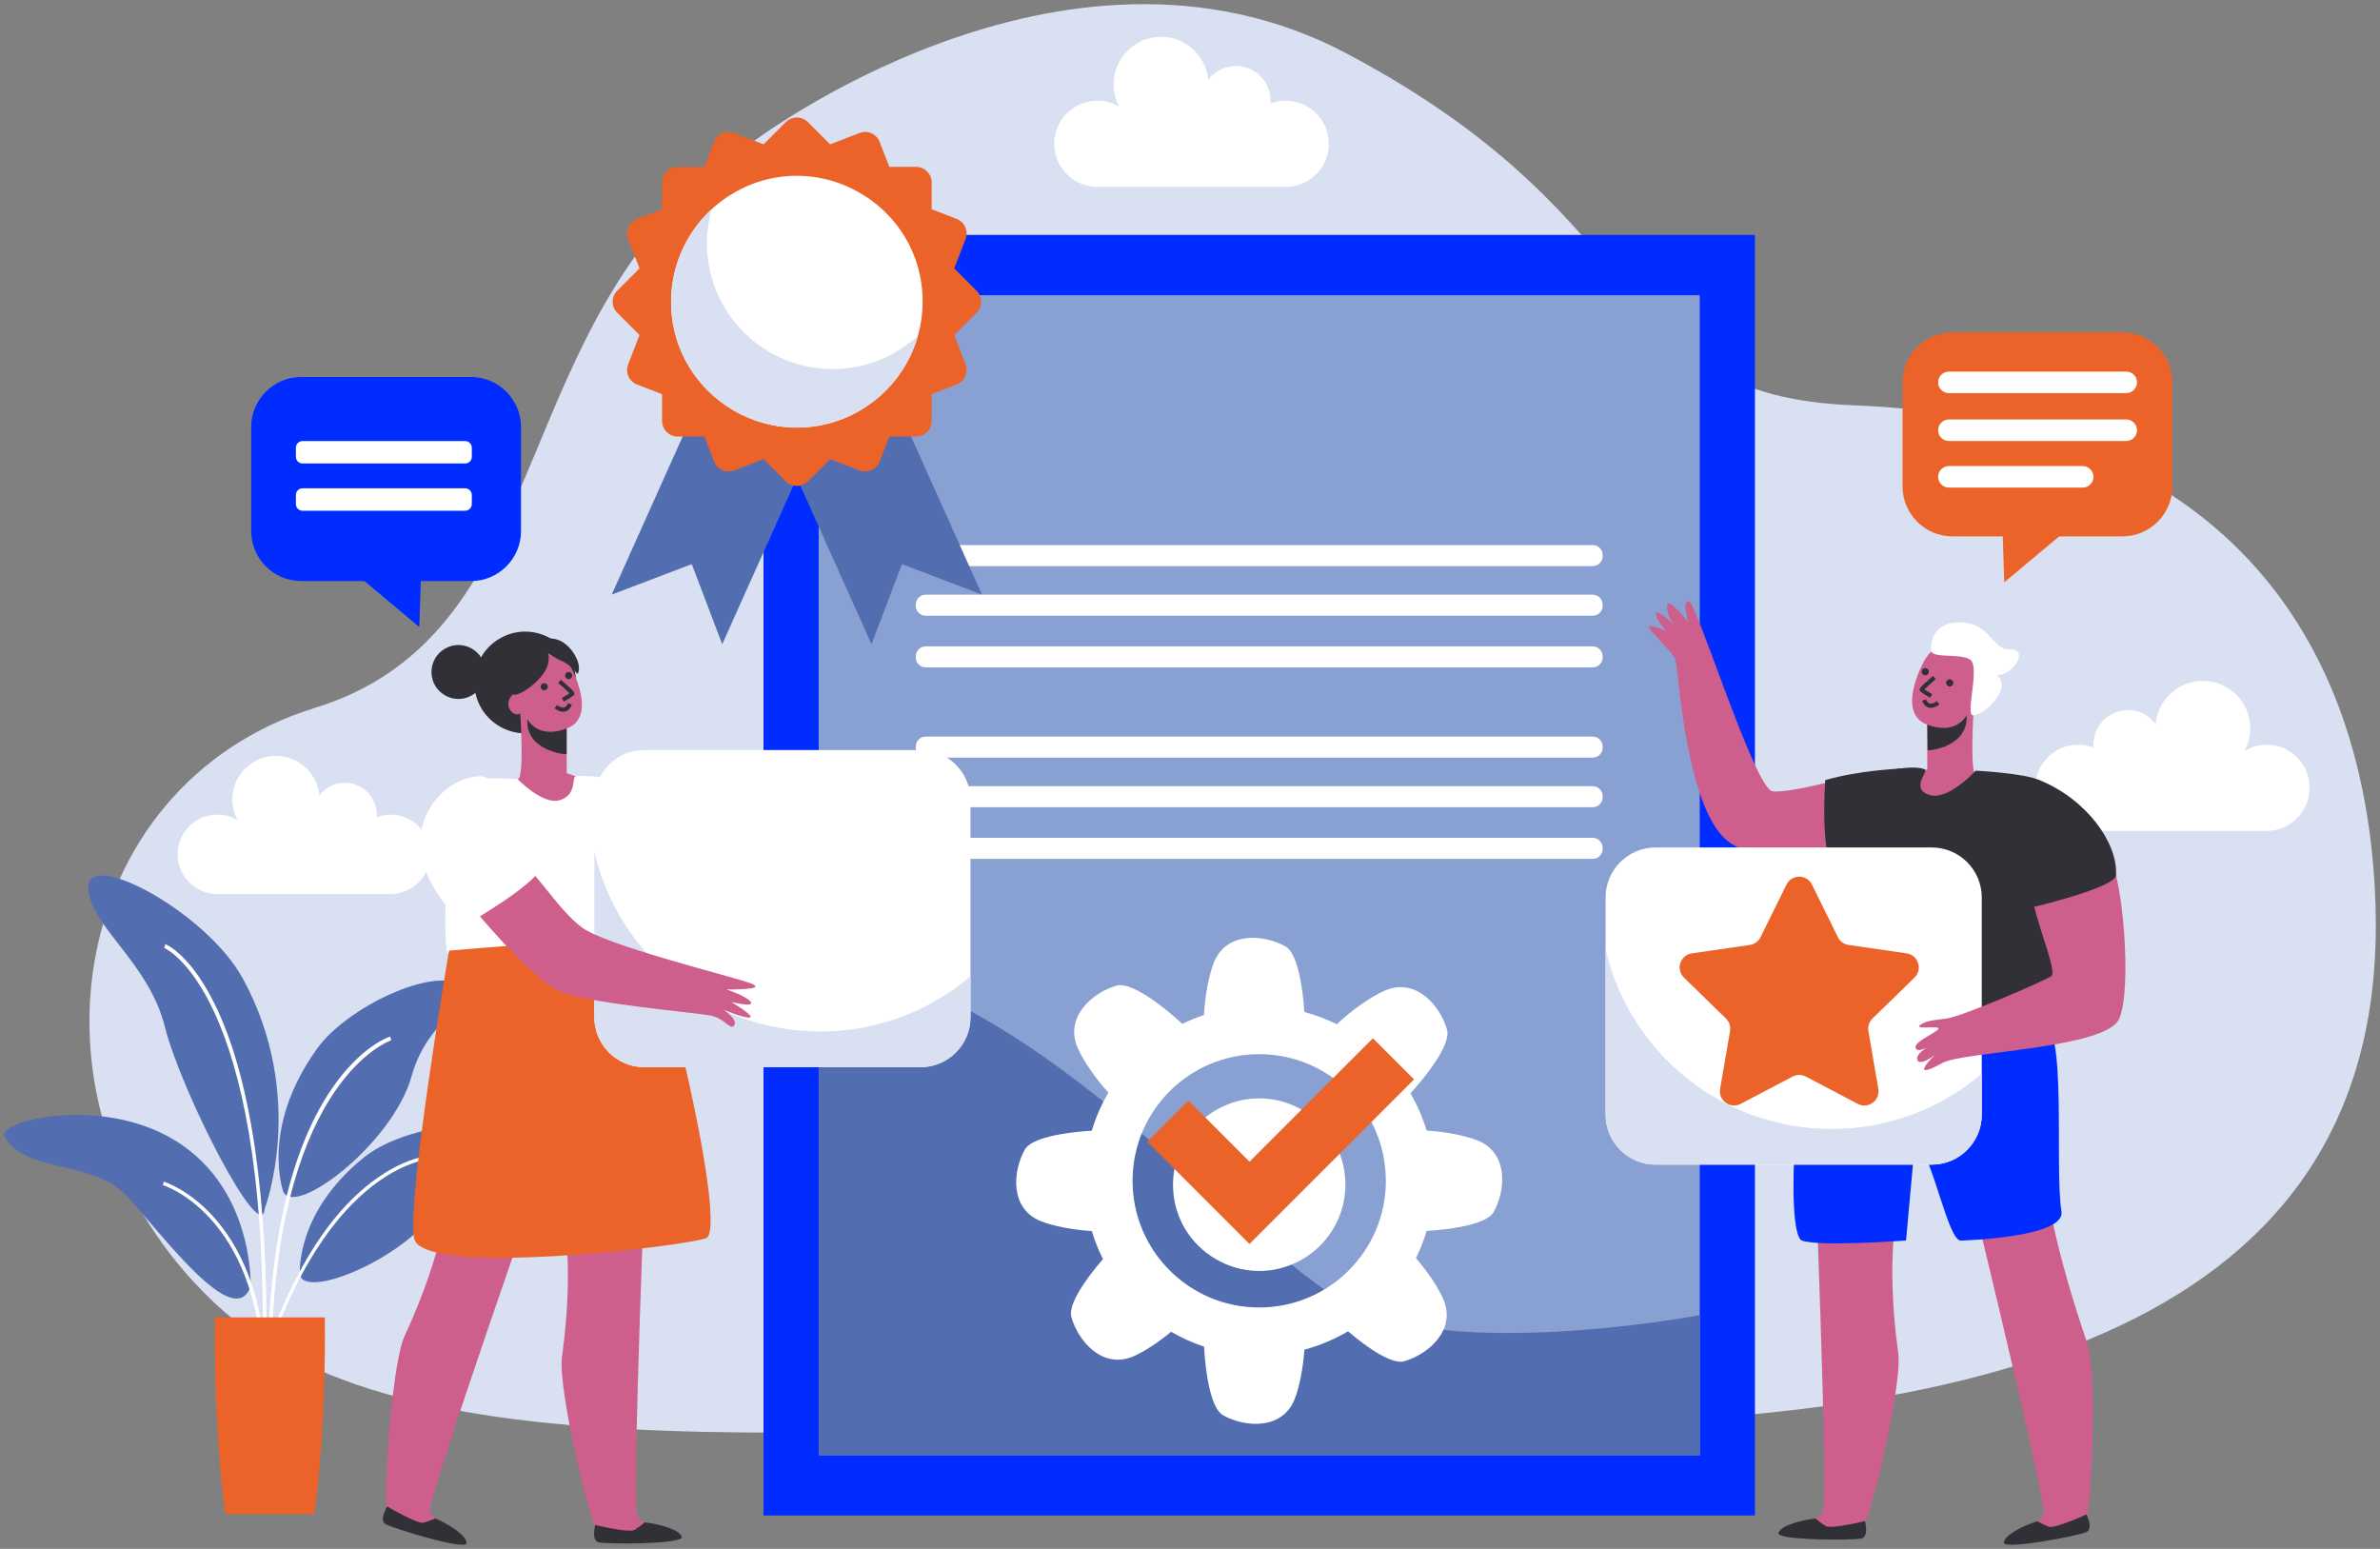
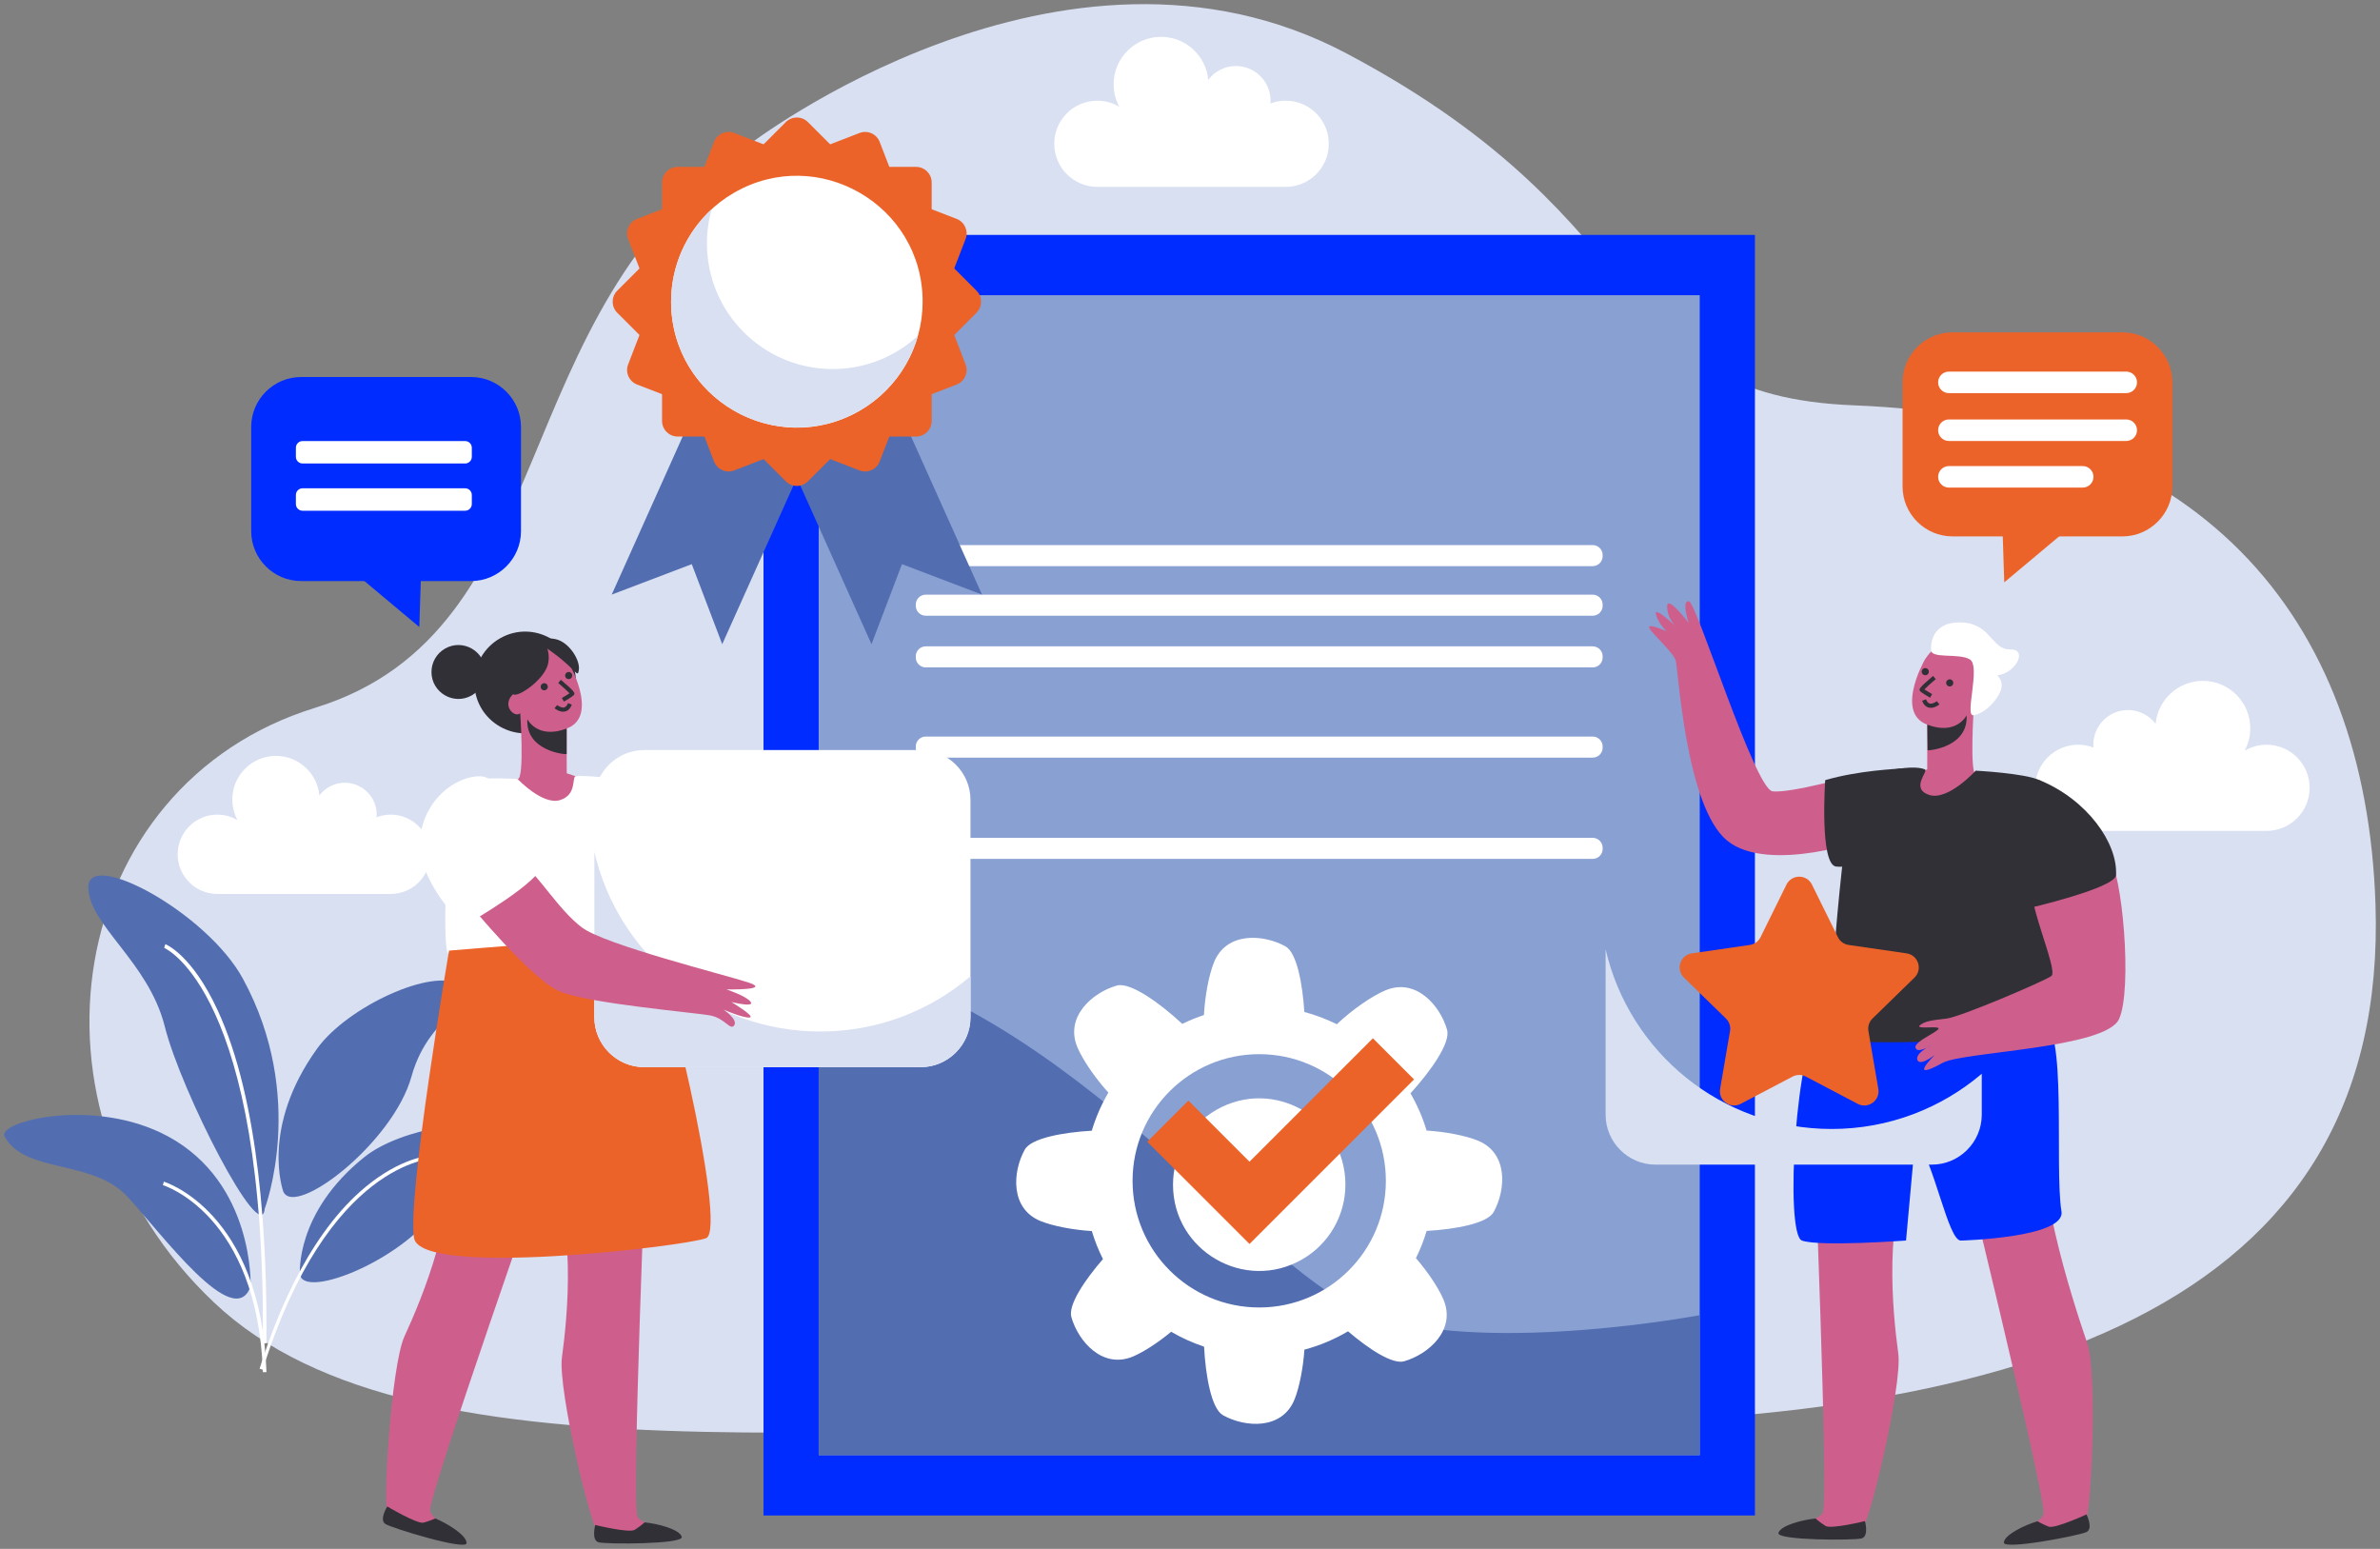
<svg xmlns="http://www.w3.org/2000/svg" viewBox="6457.404 5054.866 572.723 372.701">
  <rect x="6457.404" y="5054.866" width="572.723" height="372.701" fill="#808080" stroke="none" />
  <path fill="#CE5F8C" fill-opacity="1" stroke="" stroke-opacity="1" stroke-width="1" fill-rule="evenodd" id="tSvg11b8b3c7025" d="M 6931.737 5220.547 C 6931.737 5220.547 6933.794 5217.073 6934.949 5219.796 C 6936.104 5222.519 6933.469 5224.221 6932.236 5223.596 C 6931.002 5222.97 6931.047 5221.486 6931.737 5220.547Z" />
  <path fill="#CE5F8C" fill-opacity="1" stroke="" stroke-opacity="1" stroke-width="1" fill-rule="evenodd" id="tSvg14f89d1cfe2" d="M 6673.179 5263.496 C 6673.179 5256.495 6667.503 5250.819 6660.502 5250.819 C 6653.501 5250.819 6647.825 5256.495 6647.825 5263.496 C 6647.825 5256.495 6642.149 5250.819 6635.148 5250.819 C 6628.147 5250.819 6622.471 5256.495 6622.471 5263.496 C 6622.471 5263.987 6622.506 5264.47 6622.56 5264.947 C 6624.152 5284.133 6647.825 5296.167 6647.825 5296.167 C 6674.333 5279.307 6673.179 5263.496 6673.179 5263.496Z" />
  <path fill="#D9E0F2" fill-opacity="1" stroke="" stroke-opacity="1" stroke-width="1" fill-rule="evenodd" id="tSvgd70b781827" d="M 6637.479 5089.797 C 6637.479 5089.797 6713.018 5031.496 6781.456 5067.737 C 6859.76 5109.202 6843.265 5150.036 6903.586 5152.401 C 6986.759 5155.663 7026.742 5202.987 7029.042 5272.451 C 7032.236 5368.911 6945.067 5399.905 6809.217 5397.434 C 6673.367 5394.963 6558.253 5414.847 6509.005 5368.367 C 6459.757 5321.887 6473.191 5243.714 6533.227 5225.182 C 6593.263 5206.65 6577.7 5130.341 6637.479 5089.797Z" />
  <path fill="#002cff" fill-opacity="1" stroke="" stroke-opacity="1" stroke-width="1" fill-rule="evenodd" id="tSvg15557541b1d" d="M 6641.133 5111.388 C 6879.709 5111.388 6879.709 5111.388 6879.709 5111.388 C 6879.709 5111.388 6879.709 5419.526 6879.709 5419.526 C 6879.709 5419.526 6641.133 5419.526 6641.133 5419.526C 6641.133 5419.526 6641.133 5111.388 6641.133 5111.388 Z" />
  <path fill="#88A0D2" fill-opacity="1" stroke="" stroke-opacity="1" stroke-width="1" fill-rule="evenodd" id="tSvg7e8f05b1af" d="M 6654.411 5125.893 C 6866.43 5125.893 6866.43 5125.893 6866.43 5125.893 C 6866.43 5125.893 6866.43 5405.021 6866.43 5405.021 C 6866.43 5405.021 6654.411 5405.021 6654.411 5405.021C 6654.411 5405.021 6654.411 5125.893 6654.411 5125.893 Z" />
  <path fill="#FFFFFF" fill-opacity="1" stroke="" stroke-opacity="1" stroke-width="1" fill-rule="evenodd" id="tSvg5d9c265fc" d="M 6840.669 5191.093 C 6680.173 5191.093 6680.173 5191.093 6680.173 5191.093 C 6678.853 5191.093 6677.774 5190.013 6677.774 5188.694 C 6677.774 5188.421 6677.774 5188.421 6677.774 5188.421 C 6677.774 5187.101 6678.854 5186.022 6680.173 5186.022 C 6840.669 5186.022 6840.669 5186.022 6840.669 5186.022 C 6841.989 5186.022 6843.068 5187.102 6843.068 5188.421 C 6843.068 5188.694 6843.068 5188.694 6843.068 5188.694 C 6843.069 5190.013 6841.989 5191.093 6840.669 5191.093Z" />
  <path fill="#FFFFFF" fill-opacity="1" stroke="" stroke-opacity="1" stroke-width="1" fill-rule="evenodd" id="tSvg30a724ea35" d="M 6840.669 5215.464 C 6680.173 5215.464 6680.173 5215.464 6680.173 5215.464 C 6678.853 5215.464 6677.774 5214.384 6677.774 5213.065 C 6677.774 5212.792 6677.774 5212.792 6677.774 5212.792 C 6677.774 5211.472 6678.854 5210.393 6680.173 5210.393 C 6840.669 5210.393 6840.669 5210.393 6840.669 5210.393 C 6841.989 5210.393 6843.068 5211.473 6843.068 5212.792 C 6843.068 5213.065 6843.068 5213.065 6843.068 5213.065 C 6843.069 5214.384 6841.989 5215.464 6840.669 5215.464Z" />
  <path fill="#FFFFFF" fill-opacity="1" stroke="" stroke-opacity="1" stroke-width="1" fill-rule="evenodd" id="tSvg148ac299763" d="M 6840.669 5203.025 C 6680.173 5203.025 6680.173 5203.025 6680.173 5203.025 C 6678.853 5203.025 6677.774 5201.945 6677.774 5200.626 C 6677.774 5200.353 6677.774 5200.353 6677.774 5200.353 C 6677.774 5199.033 6678.854 5197.954 6680.173 5197.954 C 6840.669 5197.954 6840.669 5197.954 6840.669 5197.954 C 6841.989 5197.954 6843.068 5199.034 6843.068 5200.353 C 6843.068 5200.626 6843.068 5200.626 6843.068 5200.626 C 6843.069 5201.945 6841.989 5203.025 6840.669 5203.025Z" />
  <path fill="#FFFFFF" fill-opacity="1" stroke="" stroke-opacity="1" stroke-width="1" fill-rule="evenodd" id="tSvg12ce43059db" d="M 6840.669 5237.169 C 6680.173 5237.169 6680.173 5237.169 6680.173 5237.169 C 6678.853 5237.169 6677.774 5236.089 6677.774 5234.77 C 6677.774 5234.497 6677.774 5234.497 6677.774 5234.497 C 6677.774 5233.177 6678.854 5232.098 6680.173 5232.098 C 6840.669 5232.098 6840.669 5232.098 6840.669 5232.098 C 6841.989 5232.098 6843.068 5233.178 6843.068 5234.497 C 6843.068 5234.77 6843.068 5234.77 6843.068 5234.77 C 6843.069 5236.09 6841.989 5237.169 6840.669 5237.169Z" />
  <path fill="#FFFFFF" fill-opacity="1" stroke="" stroke-opacity="1" stroke-width="1" fill-rule="evenodd" id="tSvg7edd46ebdb" d="M 6840.669 5261.54 C 6680.173 5261.54 6680.173 5261.54 6680.173 5261.54 C 6678.853 5261.54 6677.774 5260.46 6677.774 5259.141 C 6677.774 5258.868 6677.774 5258.868 6677.774 5258.868 C 6677.774 5257.548 6678.854 5256.469 6680.173 5256.469 C 6840.669 5256.469 6840.669 5256.469 6840.669 5256.469 C 6841.989 5256.469 6843.068 5257.549 6843.068 5258.868 C 6843.068 5259.141 6843.068 5259.141 6843.068 5259.141 C 6843.069 5260.46 6841.989 5261.54 6840.669 5261.54Z" />
-   <path fill="#FFFFFF" fill-opacity="1" stroke="" stroke-opacity="1" stroke-width="1" fill-rule="evenodd" id="tSvga6eee96b27" d="M 6840.669 5249.101 C 6680.173 5249.101 6680.173 5249.101 6680.173 5249.101 C 6678.853 5249.101 6677.774 5248.021 6677.774 5246.702 C 6677.774 5246.429 6677.774 5246.429 6677.774 5246.429 C 6677.774 5245.109 6678.854 5244.03 6680.173 5244.03 C 6840.669 5244.03 6840.669 5244.03 6840.669 5244.03 C 6841.989 5244.03 6843.068 5245.11 6843.068 5246.429 C 6843.068 5246.702 6843.068 5246.702 6843.068 5246.702 C 6843.069 5248.022 6841.989 5249.101 6840.669 5249.101Z" />
  <path fill="#526DB0" fill-opacity="1" stroke="" stroke-opacity="1" stroke-width="1" fill-rule="evenodd" id="tSvg17e14434f53" d="M 6654.411 5405.021 C 6866.431 5405.021 6866.431 5405.021 6866.431 5405.021 C 6866.431 5405.021 6866.431 5371.33 6866.431 5371.33 C 6866.431 5371.33 6817.345 5380.626 6788.883 5371.863 C 6760.421 5363.1 6715.778 5295.803 6654.412 5284.806 C 6654.412 5405.021 6654.412 5405.021 6654.412 5405.021" />
  <path fill="#FFFFFF" fill-opacity="1" stroke="" stroke-opacity="1" stroke-width="1" fill-rule="evenodd" id="tSvg179efc4d8c9" d="M 6812.974 5329.296 C 6810.053 5328.128 6805.342 5327.196 6800.699 5326.904 C 6799.752 5323.746 6798.441 5320.747 6796.819 5317.949 C 6801.712 5312.586 6806.523 5305.789 6805.624 5302.644 C 6803.944 5296.766 6798.067 5290.049 6790.719 5293.198 C 6787.476 5294.588 6782.845 5297.779 6779.096 5301.324 C 6776.618 5300.093 6774.004 5299.099 6771.279 5298.373 C 6770.846 5291.461 6769.44 5284.087 6766.747 5282.59 C 6761.403 5279.621 6752.497 5279.027 6749.528 5286.449 C 6748.327 5289.451 6747.379 5294.344 6747.118 5299.11 C 6745.326 5299.707 6743.586 5300.416 6741.91 5301.239 C 6736.483 5296.207 6729.375 5291.094 6726.141 5292.018 C 6720.263 5293.698 6713.546 5299.575 6716.694 5306.923 C 6717.991 5309.951 6720.864 5314.175 6724.124 5317.774 C 6722.449 5320.632 6721.1 5323.704 6720.132 5326.942 C 6713.122 5327.346 6705.53 5328.749 6704.008 5331.489 C 6701.039 5336.833 6700.445 5345.739 6707.867 5348.708 C 6710.788 5349.877 6715.497 5350.803 6720.14 5351.092 C 6720.842 5353.433 6721.743 5355.686 6722.822 5357.836 C 6718.378 5362.945 6714.392 5368.912 6715.217 5371.798 C 6716.897 5377.676 6722.774 5384.393 6730.122 5381.244 C 6732.672 5380.151 6736.073 5377.94 6739.236 5375.324 C 6741.723 5376.778 6744.372 5377.982 6747.15 5378.905 C 6747.527 5386.02 6748.931 5393.865 6751.719 5395.414 C 6757.063 5398.383 6765.969 5398.977 6768.938 5391.554 C 6770.077 5388.706 6770.982 5384.155 6771.298 5379.625 C 6775.027 5378.629 6778.551 5377.133 6781.796 5375.213 C 6786.798 5379.492 6792.495 5383.222 6795.294 5382.422 C 6801.172 5380.742 6807.889 5374.865 6804.741 5367.517 C 6803.555 5364.749 6801.046 5360.983 6798.136 5357.604 C 6799.169 5355.515 6800.032 5353.328 6800.71 5351.059 C 6807.72 5350.653 6815.313 5349.251 6816.834 5346.513 C 6819.802 5341.171 6820.396 5332.265 6812.974 5329.296Z M 6760.421 5369.478 C 6743.589 5369.478 6729.944 5355.833 6729.944 5339.001 C 6729.944 5322.169 6743.589 5308.524 6760.421 5308.524 C 6777.253 5308.524 6790.898 5322.169 6790.898 5339.001 C 6790.898 5355.833 6777.253 5369.478 6760.421 5369.478Z" />
  <path fill="#FFFFFF" fill-opacity="1" stroke="" stroke-opacity="1" stroke-width="1" fill-rule="evenodd" id="tSvg11c3af63140" d="M 6739.678 5339.923 C 6739.678 5355.891 6756.964 5365.871 6770.793 5357.887 C 6777.211 5354.181 6781.164 5347.334 6781.164 5339.923 C 6781.164 5323.955 6763.878 5313.975 6750.05 5321.959C 6743.632 5325.664 6739.678 5332.512 6739.678 5339.923 Z" />
  <path fill="#ec6329" fill-opacity="1" stroke="" stroke-opacity="1" stroke-width="1" fill-rule="evenodd" id="tSvg96f64e58ba" d="M 6758.081 5354.198 C 6733.473 5329.591 6733.473 5329.591 6733.473 5329.591 C 6733.473 5329.591 6743.372 5319.691 6743.372 5319.691 C 6743.372 5319.691 6758.081 5334.4 6758.081 5334.4 C 6758.081 5334.4 6787.778 5304.701 6787.778 5304.701 C 6787.778 5304.701 6797.679 5314.602 6797.679 5314.602C 6797.679 5314.602 6758.081 5354.198 6758.081 5354.198 Z" />
  <path fill="#526DB0" fill-opacity="1" stroke="" stroke-opacity="1" stroke-width="1" fill-rule="evenodd" id="tSvg128a175a3a8" d="M 6525.576 5341.589 C 6525.576 5341.589 6519.937 5326.268 6533.754 5307.137 C 6540.99 5297.119 6561.593 5287.595 6568.137 5291.843 C 6574.681 5296.091 6560.88 5297.833 6556.433 5313.87 C 6551.986 5329.907 6528.366 5347.965 6525.576 5341.589Z" />
  <path fill="#526DB0" fill-opacity="1" stroke="" stroke-opacity="1" stroke-width="1" fill-rule="evenodd" id="tSvg134b1912b5f" d="M 6517.709 5364.378 C 6517.709 5364.378 6518.681 5339.621 6497.868 5328.325 C 6480.139 5318.704 6456.606 5324.765 6458.513 5328.325 C 6463.341 5337.334 6479.69 5333.75 6488.034 5342.773 C 6496.378 5351.796 6513.82 5375.618 6517.709 5364.378Z" />
  <path fill="#526DB0" fill-opacity="1" stroke="" stroke-opacity="1" stroke-width="1" fill-rule="evenodd" id="tSvg931cff3593" d="M 6521.104 5345.72 C 6521.104 5345.72 6531.382 5318.802 6515.837 5290.332 C 6507.168 5274.455 6478.756 5259.181 6478.664 5268.257 C 6478.572 5277.333 6493.134 5286.208 6497.051 5301.851 C 6500.969 5317.494 6520.25 5355.118 6521.104 5345.72Z" />
-   <path fill="#FFFFFF" fill-opacity="1" stroke="" stroke-opacity="1" stroke-width="1" fill-rule="evenodd" id="tSvg2c8b1fed3d" d="M 6522.786 5377.805 C 6521.926 5377.772 6521.926 5377.772 6521.926 5377.772 C 6522.506 5359.288 6525.646 5333.698 6537.305 5316.759 C 6544.323 5306.562 6551.019 5304.376 6551.3 5304.287 C 6551.536 5305.197 6551.536 5305.197 6551.536 5305.197 C 6551.269 5305.282 6524.776 5314.374 6522.786 5377.805Z" />
  <path fill="#526DB0" fill-opacity="1" stroke="" stroke-opacity="1" stroke-width="1" fill-rule="evenodd" id="tSvg4ec7126bec" d="M 6529.578 5361.506 C 6529.578 5361.506 6528.34 5346.725 6545.063 5333.306 C 6553.82 5326.279 6574.166 5322.914 6578.872 5328.215 C 6583.578 5333.516 6571.069 5331.709 6563.301 5344.681 C 6555.533 5357.653 6530.482 5367.765 6529.578 5361.506Z" />
  <path fill="#FFFFFF" fill-opacity="1" stroke="" stroke-opacity="1" stroke-width="1" fill-rule="evenodd" id="tSvg51a560f75f" d="M 6520.622 5384.448 C 6519.876 5384.214 6519.876 5384.214 6519.876 5384.214 C 6524.44 5369.648 6532.804 5350.046 6546.733 5339.386 C 6555.117 5332.968 6561.462 5332.846 6561.727 5332.844 C 6561.734 5333.625 6561.734 5333.625 6561.734 5333.625 C 6561.481 5333.628 6536.283 5334.463 6520.622 5384.448Z" />
  <path fill="#FFFFFF" fill-opacity="1" stroke="" stroke-opacity="1" stroke-width="1" fill-rule="evenodd" id="tSvge25b0cbfd9" d="M 6521.515 5378.102 C 6520.655 5378.093 6520.655 5378.093 6520.655 5378.093 C 6521.443 5293.579 6497.152 5283.044 6496.907 5282.947 C 6497.196 5282.056 6497.196 5282.056 6497.196 5282.056 C 6497.456 5282.159 6503.635 5284.713 6509.752 5297.899 C 6519.889 5319.756 6521.744 5353.578 6521.515 5378.102Z" />
  <path fill="#FFFFFF" fill-opacity="1" stroke="" stroke-opacity="1" stroke-width="1" fill-rule="evenodd" id="tSvga1f5d6db25" d="M 6520.671 5385.057 C 6519.346 5347.085 6496.823 5340.1 6496.596 5340.034 C 6496.835 5339.208 6496.835 5339.208 6496.835 5339.208 C 6497.068 5339.275 6520.183 5346.394 6521.531 5385.027 C 6520.671 5385.057 6520.671 5385.057 6520.671 5385.057" />
-   <path fill="#ec6329" fill-opacity="1" stroke="" stroke-opacity="1" stroke-width="1" fill-rule="evenodd" id="tSvg45db46ebb1" d="M 6535.565 5371.863 C 6526.761 5371.863 6526.761 5371.863 6526.761 5371.863 C 6526.761 5371.863 6517.921 5371.863 6517.921 5371.863 C 6517.921 5371.863 6509.117 5371.863 6509.117 5371.863 C 6509.117 5371.863 6508.586 5396.629 6511.638 5419.183 C 6517.922 5419.183 6517.922 5419.183 6517.922 5419.183 C 6517.922 5419.183 6526.762 5419.183 6526.762 5419.183 C 6526.762 5419.183 6533.046 5419.183 6533.046 5419.183 C 6536.096 5396.628 6535.565 5371.863 6535.565 5371.863Z" />
  <path fill="#FFFFFF" fill-opacity="1" stroke="" stroke-opacity="1" stroke-width="1" fill-rule="evenodd" id="tSvgd391d97338" d="M 7002.823 5234.063 C 7000.895 5234.063 6999.096 5234.599 6997.549 5235.515 C 6998.414 5233.907 6998.906 5232.07 6998.906 5230.116 C 6998.906 5223.812 6993.796 5218.702 6987.492 5218.702 C 6981.551 5218.702 6976.675 5223.241 6976.132 5229.04 C 6974.609 5227.027 6972.202 5225.721 6969.483 5225.721 C 6964.876 5225.721 6961.142 5229.456 6961.142 5234.062 C 6961.142 5234.293 6961.158 5234.52 6961.177 5234.747 C 6960.032 5234.311 6958.795 5234.062 6957.497 5234.062 C 6951.77 5234.062 6947.127 5238.705 6947.127 5244.432 C 6947.127 5250.159 6951.77 5254.802 6957.497 5254.802 C 7002.823 5254.802 7002.823 5254.802 7002.823 5254.802 C 7008.55 5254.802 7013.193 5250.159 7013.193 5244.432 C 7013.194 5238.706 7008.551 5234.063 7002.823 5234.063Z" />
  <path fill="#FFFFFF" fill-opacity="1" stroke="" stroke-opacity="1" stroke-width="1" fill-rule="evenodd" id="tSvg9f375d87a1" d="M 6551.411 5250.888 C 6550.217 5250.888 6549.078 5251.117 6548.024 5251.518 C 6548.041 5251.31 6548.056 5251.101 6548.056 5250.888 C 6548.056 5246.649 6544.62 5243.212 6540.38 5243.212 C 6537.878 5243.212 6535.663 5244.414 6534.262 5246.266 C 6533.762 5240.93 6529.275 5236.753 6523.809 5236.753 C 6518.008 5236.753 6513.306 5241.455 6513.306 5247.256 C 6513.306 5249.053 6513.759 5250.744 6514.555 5252.224 C 6513.132 5251.38 6511.477 5250.888 6509.702 5250.888 C 6504.432 5250.888 6500.159 5255.16 6500.159 5260.431 C 6500.159 5265.702 6504.431 5269.974 6509.702 5269.974 C 6551.41 5269.974 6551.41 5269.974 6551.41 5269.974 C 6556.68 5269.974 6560.953 5265.702 6560.953 5260.431 C 6560.953 5255.16 6556.682 5250.888 6551.411 5250.888Z" />
  <path fill="#FFFFFF" fill-opacity="1" stroke="" stroke-opacity="1" stroke-width="1" fill-rule="evenodd" id="tSvg11279730495" d="M 6766.796 5079.092 C 6765.498 5079.092 6764.261 5079.341 6763.116 5079.777 C 6763.134 5079.551 6763.151 5079.324 6763.151 5079.092 C 6763.151 5074.485 6759.416 5070.751 6754.81 5070.751 C 6752.091 5070.751 6749.684 5072.057 6748.161 5074.07 C 6747.618 5068.271 6742.742 5063.732 6736.801 5063.732 C 6730.497 5063.732 6725.387 5068.842 6725.387 5075.146 C 6725.387 5077.099 6725.88 5078.937 6726.744 5080.545 C 6725.197 5079.628 6723.398 5079.093 6721.47 5079.093 C 6715.743 5079.093 6711.1 5083.736 6711.1 5089.463 C 6711.1 5095.19 6715.743 5099.833 6721.47 5099.833 C 6766.796 5099.833 6766.796 5099.833 6766.796 5099.833 C 6772.523 5099.833 6777.166 5095.19 6777.166 5089.463 C 6777.166 5083.735 6772.523 5079.092 6766.796 5079.092Z" />
  <path fill="#002cff" fill-opacity="1" stroke="" stroke-opacity="1" stroke-width="1" fill-rule="evenodd" id="tSvg1e3bde8122" d="M 6570.774 5194.681 C 6529.851 5194.681 6529.851 5194.681 6529.851 5194.681 C 6523.251 5194.681 6517.851 5189.281 6517.851 5182.681 C 6517.851 5157.587 6517.851 5157.587 6517.851 5157.587 C 6517.851 5150.987 6523.251 5145.587 6529.851 5145.587 C 6570.774 5145.587 6570.774 5145.587 6570.774 5145.587 C 6577.374 5145.587 6582.774 5150.987 6582.774 5157.587 C 6582.774 5182.681 6582.774 5182.681 6582.774 5182.681 C 6582.774 5189.281 6577.374 5194.681 6570.774 5194.681Z" />
  <path fill="#002cff" fill-opacity="1" stroke="" stroke-opacity="1" stroke-width="1" fill-rule="evenodd" id="tSvg4c3a8624b1" d="M 6558.89 5187.605 C 6558.304 5205.738 6558.304 5205.738 6558.304 5205.738 C 6558.304 5205.738 6539.285 5189.816 6539.285 5189.816C 6539.285 5189.816 6558.89 5187.605 6558.89 5187.605 Z" />
  <path fill="#FFFFFF" fill-opacity="1" stroke="" stroke-opacity="1" stroke-width="1" fill-rule="evenodd" id="tSvg180b6e46a16" d="M 6569.341 5166.392 C 6530.207 5166.392 6530.207 5166.392 6530.207 5166.392 C 6529.327 5166.392 6528.607 5165.672 6528.607 5164.792 C 6528.607 5162.594 6528.607 5162.594 6528.607 5162.594 C 6528.607 5161.714 6529.327 5160.994 6530.207 5160.994 C 6569.341 5160.994 6569.341 5160.994 6569.341 5160.994 C 6570.221 5160.994 6570.941 5161.714 6570.941 5162.594 C 6570.941 5164.792 6570.941 5164.792 6570.941 5164.792 C 6570.941 5165.671 6570.221 5166.392 6569.341 5166.392Z" />
  <path fill="#FFFFFF" fill-opacity="1" stroke="" stroke-opacity="1" stroke-width="1" fill-rule="evenodd" id="tSvg8231d72eb6" d="M 6569.341 5177.76 C 6530.207 5177.76 6530.207 5177.76 6530.207 5177.76 C 6529.327 5177.76 6528.607 5177.04 6528.607 5176.16 C 6528.607 5173.962 6528.607 5173.962 6528.607 5173.962 C 6528.607 5173.082 6529.327 5172.362 6530.207 5172.362 C 6569.341 5172.362 6569.341 5172.362 6569.341 5172.362 C 6570.221 5172.362 6570.941 5173.082 6570.941 5173.962 C 6570.941 5176.16 6570.941 5176.16 6570.941 5176.16 C 6570.941 5177.04 6570.221 5177.76 6569.341 5177.76Z" />
  <path fill="#ec6329" fill-opacity="1" stroke="" stroke-opacity="1" stroke-width="1" fill-rule="evenodd" id="tSvg7725782161" d="M 6927.237 5183.934 C 6968.16 5183.934 6968.16 5183.934 6968.16 5183.934 C 6974.76 5183.934 6980.16 5178.534 6980.16 5171.934 C 6980.16 5146.84 6980.16 5146.84 6980.16 5146.84 C 6980.16 5140.24 6974.76 5134.84 6968.16 5134.84 C 6927.237 5134.84 6927.237 5134.84 6927.237 5134.84 C 6920.637 5134.84 6915.237 5140.24 6915.237 5146.84 C 6915.237 5171.934 6915.237 5171.934 6915.237 5171.934 C 6915.237 5178.534 6920.637 5183.934 6927.237 5183.934Z" />
  <path fill="#ec6329" fill-opacity="1" stroke="" stroke-opacity="1" stroke-width="1" fill-rule="evenodd" id="tSvg64582696e0" d="M 6939.12 5176.858 C 6939.707 5194.991 6939.707 5194.991 6939.707 5194.991 C 6939.707 5194.991 6958.725 5179.069 6958.725 5179.069C 6958.725 5179.069 6939.12 5176.858 6939.12 5176.858 Z" />
  <path fill="#FFFFFF" fill-opacity="1" stroke="" stroke-opacity="1" stroke-width="1" fill-rule="evenodd" id="tSvg90aba96336" d="M 6969.066 5149.463 C 6926.383 5149.463 6926.383 5149.463 6926.383 5149.463 C 6924.959 5149.463 6923.793 5148.298 6923.793 5146.873 C 6923.793 5146.873 6923.793 5146.873 6923.793 5146.873 C 6923.793 5145.449 6924.959 5144.283 6926.383 5144.283 C 6969.066 5144.283 6969.066 5144.283 6969.066 5144.283 C 6970.49 5144.283 6971.656 5145.448 6971.656 5146.873 C 6971.656 5146.873 6971.656 5146.873 6971.656 5146.873 C 6971.656 5148.298 6970.49 5149.463 6969.066 5149.463Z" />
  <path fill="#FFFFFF" fill-opacity="1" stroke="" stroke-opacity="1" stroke-width="1" fill-rule="evenodd" id="tSvgcada538348" d="M 6969.066 5160.977 C 6926.383 5160.977 6926.383 5160.977 6926.383 5160.977 C 6924.959 5160.977 6923.793 5159.812 6923.793 5158.387 C 6923.793 5158.387 6923.793 5158.387 6923.793 5158.387 C 6923.793 5156.963 6924.959 5155.797 6926.383 5155.797 C 6969.066 5155.797 6969.066 5155.797 6969.066 5155.797 C 6970.49 5155.797 6971.656 5156.962 6971.656 5158.387 C 6971.656 5158.387 6971.656 5158.387 6971.656 5158.387 C 6971.656 5159.812 6970.49 5160.977 6969.066 5160.977Z" />
  <path fill="#FFFFFF" fill-opacity="1" stroke="" stroke-opacity="1" stroke-width="1" fill-rule="evenodd" id="tSvg12551901b63" d="M 6958.59 5172.193 C 6926.383 5172.193 6926.383 5172.193 6926.383 5172.193 C 6924.959 5172.193 6923.793 5171.028 6923.793 5169.603 C 6923.793 5169.603 6923.793 5169.603 6923.793 5169.603 C 6923.793 5168.179 6924.959 5167.013 6926.383 5167.013 C 6958.59 5167.013 6958.59 5167.013 6958.59 5167.013 C 6960.014 5167.013 6961.18 5168.178 6961.18 5169.603 C 6961.18 5169.603 6961.18 5169.603 6961.18 5169.603 C 6961.18 5171.028 6960.015 5172.193 6958.59 5172.193Z" />
  <path fill="#CE5F8C" fill-opacity="1" stroke="" stroke-opacity="1" stroke-width="1" fill-rule="evenodd" id="tSvgd25ba13747" d="M 6893.783 5325.879 C 6893.783 5325.879 6897.534 5416.379 6896.034 5418.879 C 6894.534 5421.379 6885.534 5422.379 6890.534 5423.379 C 6895.534 5424.379 6903.867 5422.273 6905.367 5422.773 C 6906.867 5423.273 6915.25 5388.241 6914.204 5380.55 C 6912.803 5370.25 6910.634 5347.879 6917.833 5333.379 C 6925.034 5318.879 6893.783 5325.879 6893.783 5325.879Z" />
  <path fill="#313037" fill-opacity="1" stroke="" stroke-opacity="1" stroke-width="1" fill-rule="evenodd" id="tSvg13bda6f8caa" d="M 6906.19 5420.879 C 6906.19 5420.879 6898.034 5422.879 6896.7 5422.046 C 6895.367 5421.213 6894.305 5420.258 6894.305 5420.258 C 6891.2 5420.546 6885.867 5421.917 6885.367 5423.732 C 6884.867 5425.547 6903.563 5425.547 6905.382 5425.047 C 6907.201 5424.547 6906.19 5420.879 6906.19 5420.879Z" />
  <path fill="#CE5F8C" fill-opacity="1" stroke="" stroke-opacity="1" stroke-width="1" fill-rule="evenodd" id="tSvg6049bc8ad0" d="M 6927.445 5324.19 C 6927.445 5324.19 6950.149 5416.495 6949.152 5419.234 C 6948.155 5421.973 6939.509 5424.667 6944.608 5424.698 C 6949.707 5424.729 6957.488 5421.077 6959.055 5421.282 C 6960.623 5421.488 6962.192 5385.501 6959.703 5378.149 C 6956.369 5368.303 6945.616 5336.233 6949.928 5320.629 C 6954.239 5305.025 6927.445 5324.19 6927.445 5324.19Z" />
  <path fill="#313037" fill-opacity="1" stroke="" stroke-opacity="1" stroke-width="1" fill-rule="evenodd" id="tSvg18491ab78ec" d="M 6959.503 5419.267 C 6959.503 5419.267 6951.876 5422.781 6950.408 5422.217 C 6948.941 5421.652 6947.716 5420.917 6947.716 5420.917 C 6944.723 5421.79 6939.748 5424.15 6939.602 5426.027 C 6939.456 5427.904 6957.811 5424.349 6959.501 5423.512 C 6961.191 5422.675 6959.503 5419.267 6959.503 5419.267Z" />
  <path fill="#002cff" fill-opacity="1" stroke="" stroke-opacity="1" stroke-width="1" fill-rule="evenodd" id="tSvgd072411f9f" d="M 6929.269 5353.379 C 6929.269 5353.379 6954.472 5352.721 6953.473 5346.379 C 6951.741 5335.379 6954.976 5301.418 6948.743 5300.217 C 6942.511 5299.017 6899.033 5297.873 6895.845 5300.217 C 6889.504 5304.879 6886.802 5351.865 6891.025 5353.379 C 6895.248 5354.893 6916.072 5353.368 6916.072 5353.368 C 6918.311 5328.679 6918.311 5328.679 6918.311 5328.679 C 6922.852 5334.369 6926.185 5353.447 6929.269 5353.379Z" />
  <path fill="#CE5F8C" fill-opacity="1" stroke="" stroke-opacity="1" stroke-width="1" fill-rule="evenodd" id="tSvgce95e9505b" d="M 6932.394 5224.969 C 6932.394 5224.969 6931.267 5241.386 6932.983 5241.386 C 6934.699 5241.386 6929.154 5256.585 6922.383 5254.34 C 6915.612 5252.095 6912.607 5243.31 6915.227 5242.187 C 6917.847 5241.064 6921.171 5240.004 6921.171 5240.004 C 6921.226 5235.398 6921.171 5225.668 6921.171 5225.668 C 6932.394 5224.969 6932.394 5224.969 6932.394 5224.969" />
  <path fill="#CE5F8C" fill-opacity="1" stroke="" stroke-opacity="1" stroke-width="1" fill-rule="evenodd" id="tSvg6034da6db3" d="M 6920.538 5213.695 C 6920.538 5213.695 6912.356 5228.111 6922.98 5229.685 C 6933.604 5231.259 6935.982 5216.004 6931.42 5211.773 C 6924.949 5205.77 6920.538 5213.695 6920.538 5213.695Z" />
  <path fill="#313037" fill-opacity="1" stroke="" stroke-opacity="1" stroke-width="1" fill-rule="evenodd" id="tSvg570272be0a" d="M 6932.832 5240.307 C 6932.832 5240.307 6926.159 5247.675 6921.595 5246.129 C 6917.031 5244.583 6921.546 5240.43 6920.594 5240.003 C 6917.271 5238.512 6906.297 5241.093 6904.003 5243.449 C 6901.709 5245.805 6896.171 5304.834 6898.618 5305.221 C 6901.065 5305.608 6932.677 5306.879 6950.6 5301.97 C 6952.885 5301.344 6951.872 5244.259 6948.201 5242.584 C 6944.531 5240.909 6932.832 5240.307 6932.832 5240.307Z" />
  <path fill="#313037" fill-opacity="1" stroke="" stroke-opacity="1" stroke-width="1" fill-rule="evenodd" id="tSvgaff7d4742d" d="M 6925.727 5219.183 C 6925.727 5219.844 6926.443 5220.257 6927.016 5219.927 C 6927.282 5219.773 6927.445 5219.49 6927.445 5219.183 C 6927.445 5218.522 6926.729 5218.108 6926.157 5218.439C 6925.891 5218.592 6925.727 5218.876 6925.727 5219.183 Z" />
  <path fill="#313037" fill-opacity="1" stroke="" stroke-opacity="1" stroke-width="1" fill-rule="evenodd" id="tSvg2f9a78a530" d="M 6919.845 5216.487 C 6919.845 5217.148 6920.561 5217.561 6921.134 5217.231 C 6921.4 5217.077 6921.563 5216.794 6921.563 5216.487 C 6921.563 5215.826 6920.847 5215.412 6920.275 5215.743C 6920.009 5215.896 6919.845 5216.18 6919.845 5216.487 Z" />
  <path fill="#313037" fill-opacity="1" stroke="" stroke-opacity="1" stroke-width="1" fill-rule="evenodd" id="tSvg4cfd304293" d="M 6922.034 5225.188 C 6921.868 5225.188 6921.7 5225.169 6921.531 5225.125 C 6920.822 5224.942 6920.287 5224.389 6919.94 5223.482 C 6920.874 5223.125 6920.874 5223.125 6920.874 5223.125 C 6921.099 5223.712 6921.404 5224.06 6921.781 5224.157 C 6922.411 5224.318 6923.233 5223.787 6923.47 5223.589 C 6924.115 5224.354 6924.115 5224.354 6924.115 5224.354 C 6924.07 5224.392 6923.111 5225.188 6922.034 5225.188Z" />
  <path fill="#313037" fill-opacity="1" stroke="" stroke-opacity="1" stroke-width="1" fill-rule="evenodd" id="tSvg8d2c20d19d" d="M 6921.85 5222.757 C 6919.627 5221.467 6919.477 5221.21 6919.413 5221.1 C 6919.196 5220.728 6919.054 5220.483 6922.581 5217.513 C 6923.226 5218.278 6923.226 5218.278 6923.226 5218.278 C 6922.168 5219.169 6920.969 5220.245 6920.497 5220.755 C 6920.879 5221.01 6921.667 5221.495 6922.352 5221.892 C 6921.85 5222.757 6921.85 5222.757 6921.85 5222.757" />
  <path fill="#313037" fill-opacity="1" stroke="" stroke-opacity="1" stroke-width="1" fill-rule="evenodd" id="tSvg68c9094eb1" d="M 6930.648 5226.978 C 6930.648 5226.978 6928.279 5231.912 6921.187 5229.239 C 6921.272 5235.389 6921.272 5235.389 6921.272 5235.389 C 6921.827 5235.514 6931.098 5234.548 6930.648 5226.978Z" />
  <path fill="#FFFFFF" fill-opacity="1" stroke="" stroke-opacity="1" stroke-width="1" fill-rule="evenodd" id="tSvg1660515aa1b" d="M 6922.101 5211.129 C 6922.101 5211.129 6921.481 5204.629 6928.981 5204.629 C 6936.481 5204.629 6936.606 5211.254 6941.106 5211.129 C 6945.606 5211.004 6942.351 5217.034 6937.981 5217.346 C 6937.981 5217.346 6939.981 5218.879 6938.606 5221.629 C 6937.231 5224.379 6934.442 5226.702 6932.274 5226.978 C 6930.106 5227.254 6934.068 5215.168 6931.443 5213.543 C 6928.818 5211.918 6921.795 5213.539 6922.101 5211.129Z" />
  <path fill="#CE5F8C" fill-opacity="1" stroke="" stroke-opacity="1" stroke-width="1" fill-rule="evenodd" id="tSvg529a2a35f9" d="M 6903.765 5241.44 C 6903.765 5241.44 6888.264 5245.785 6883.973 5245.281 C 6879.681 5244.776 6865.661 5199.748 6863.819 5199.53 C 6861.977 5199.312 6863.729 5204.718 6863.729 5204.718 C 6863.729 5204.718 6858.642 5197.964 6858.593 5200.758 C 6858.544 5203.552 6860.58 5205.523 6860.58 5205.523 C 6860.58 5205.523 6855.292 5200.472 6855.898 5202.747 C 6856.504 5205.022 6858.489 5206.777 6858.489 5206.777 C 6858.489 5206.777 6853.501 5204.54 6854.335 5206.06 C 6855.169 5207.58 6860.041 5211.804 6860.651 5213.83 C 6861.261 5215.856 6863.051 5248.968 6873.016 5257.131 C 6882.981 5265.294 6907.524 5256.655 6906.569 5256.639 C 6905.614 5256.623 6903.765 5241.44 6903.765 5241.44Z" />
  <path fill="#313037" fill-opacity="1" stroke="" stroke-opacity="1" stroke-width="1" fill-rule="evenodd" id="tSvgf7fcc5583c" d="M 6896.622 5242.584 C 6896.622 5242.584 6895.234 5262.879 6899.234 5263.379 C 6903.234 5263.879 6914.287 5260.64 6914.287 5260.64 C 6914.287 5260.64 6915.919 5239.609 6914.87 5239.767 C 6913.823 5239.925 6904.916 5240.189 6896.622 5242.584Z" />
-   <path fill="#FFFFFF" fill-opacity="1" stroke="" stroke-opacity="1" stroke-width="1" fill-rule="evenodd" id="tSvg176bbc78f5d" d="M 6922.294 5335.105 C 6855.779 5335.105 6855.779 5335.105 6855.779 5335.105 C 6849.179 5335.105 6843.779 5329.705 6843.779 5323.105 C 6843.779 5270.791 6843.779 5270.791 6843.779 5270.791 C 6843.779 5264.191 6849.179 5258.791 6855.779 5258.791 C 6922.294 5258.791 6922.294 5258.791 6922.294 5258.791 C 6928.894 5258.791 6934.294 5264.191 6934.294 5270.791 C 6934.294 5323.105 6934.294 5323.105 6934.294 5323.105 C 6934.294 5329.705 6928.894 5335.105 6922.294 5335.105Z" />
  <path fill="#D9E0F2" fill-opacity="1" stroke="" stroke-opacity="1" stroke-width="1" fill-rule="evenodd" id="tSvg171265b5e5a" d="M 6843.779 5283.279 C 6843.779 5323.105 6843.779 5323.105 6843.779 5323.105 C 6843.779 5329.705 6849.179 5335.105 6855.779 5335.105 C 6922.294 5335.105 6922.294 5335.105 6922.294 5335.105 C 6928.894 5335.105 6934.294 5329.705 6934.294 5323.105 C 6934.294 5313.238 6934.294 5313.238 6934.294 5313.238 C 6924.555 5321.52 6911.946 5326.527 6898.161 5326.527 C 6871.657 5326.528 6849.484 5308.05 6843.779 5283.279Z" />
  <path fill="#CE5F8C" fill-opacity="1" stroke="" stroke-opacity="1" stroke-width="1" fill-rule="evenodd" id="tSvgaa1ef80b9" d="M 6946.845 5266.954 C 6946.845 5266.954 6961.289 5256.624 6964.734 5260.64 C 6968.179 5264.657 6970.575 5292.948 6967.332 5300.072 C 6964.089 5307.196 6929.788 5307.909 6924.911 5310.605 C 6916.108 5315.471 6922.982 5308.718 6922.982 5308.718 C 6922.982 5308.718 6919.397 5311.555 6918.801 5309.909 C 6918.205 5308.263 6922.136 5306.367 6922.136 5306.367 C 6922.136 5306.367 6918.742 5308.562 6918.347 5306.944 C 6917.952 5305.326 6925.233 5302.616 6923.679 5302.151 C 6922.662 5301.847 6918.252 5302.522 6919.443 5301.549 C 6920.634 5300.576 6922.288 5300.365 6925.771 5299.967 C 6929.254 5299.57 6949.17 5291.021 6951.046 5289.726 C 6952.924 5288.433 6943.971 5269.338 6946.845 5266.954Z" />
  <path fill="#313037" fill-opacity="1" stroke="" stroke-opacity="1" stroke-width="1" fill-rule="evenodd" id="tSvg169fdc0e530" d="M 6945.191 5273.497 C 6945.191 5273.497 6966.421 5268.594 6966.604 5265.457 C 6967.051 5257.759 6959.668 5247.289 6948.201 5242.584 C 6948.201 5242.584 6940.797 5258.055 6945.191 5273.497Z" />
  <path fill="#ec6329" fill-opacity="1" stroke="" stroke-opacity="1" stroke-width="1" fill-rule="evenodd" id="tSvg132e96a404b" d="M 6893.435 5267.725 C 6899.677 5280.372 6899.677 5280.372 6899.677 5280.372 C 6900.175 5281.381 6901.138 5282.081 6902.251 5282.242 C 6916.208 5284.27 6916.208 5284.27 6916.208 5284.27 C 6919.012 5284.678 6920.132 5288.124 6918.103 5290.102 C 6908.003 5299.947 6908.003 5299.947 6908.003 5299.947 C 6907.197 5300.732 6906.829 5301.864 6907.02 5302.973 C 6909.404 5316.874 6909.404 5316.874 6909.404 5316.874 C 6909.883 5319.667 6906.951 5321.797 6904.443 5320.478 C 6891.959 5313.915 6891.959 5313.915 6891.959 5313.915 C 6890.963 5313.391 6889.773 5313.391 6888.777 5313.915 C 6876.293 5320.478 6876.293 5320.478 6876.293 5320.478 C 6873.785 5321.797 6870.853 5319.667 6871.332 5316.874 C 6873.716 5302.973 6873.716 5302.973 6873.716 5302.973 C 6873.906 5301.864 6873.539 5300.732 6872.733 5299.947 C 6862.633 5290.102 6862.633 5290.102 6862.633 5290.102 C 6860.604 5288.124 6861.724 5284.678 6864.528 5284.27 C 6878.485 5282.242 6878.485 5282.242 6878.485 5282.242 C 6879.599 5282.08 6880.561 5281.381 6881.059 5280.372 C 6887.301 5267.725 6887.301 5267.725 6887.301 5267.725 C 6888.558 5265.184 6892.181 5265.184 6893.435 5267.725Z" />
  <path fill="#526DB0" fill-opacity="1" stroke="" stroke-opacity="1" stroke-width="1" fill-rule="evenodd" id="tSvg16231b7b8c3" d="M 6631.195 5138.703 C 6616.543 5171.35 6616.543 5171.35 6616.543 5171.35 C 6616.543 5171.35 6610.576 5184.645 6610.576 5184.645 C 6610.576 5184.645 6604.609 5197.94 6604.609 5197.94 C 6604.609 5197.94 6623.871 5190.612 6623.871 5190.612 C 6623.871 5190.612 6631.199 5209.874 6631.199 5209.874 C 6631.199 5209.874 6637.166 5196.579 6637.166 5196.579 C 6637.166 5196.579 6643.133 5183.284 6643.133 5183.284 C 6643.133 5183.284 6657.785 5150.637 6657.785 5150.637C 6657.785 5150.637 6631.195 5138.703 6631.195 5138.703 Z" />
  <path fill="#526DB0" fill-opacity="1" stroke="" stroke-opacity="1" stroke-width="1" fill-rule="evenodd" id="tSvg5eba3b4577" d="M 6667.127 5138.703 C 6681.779 5171.35 6681.779 5171.35 6681.779 5171.35 C 6681.779 5171.35 6687.746 5184.645 6687.746 5184.645 C 6687.746 5184.645 6693.712 5197.94 6693.712 5197.94 C 6693.712 5197.94 6674.451 5190.612 6674.451 5190.612 C 6674.451 5190.612 6667.122 5209.874 6667.122 5209.874 C 6667.122 5209.874 6661.155 5196.579 6661.155 5196.579 C 6661.155 5196.579 6655.189 5183.284 6655.189 5183.284 C 6655.189 5183.284 6640.537 5150.637 6640.537 5150.637C 6640.537 5150.637 6667.127 5138.703 6667.127 5138.703 Z" />
  <path fill="#ec6329" fill-opacity="1" stroke="" stroke-opacity="1" stroke-width="1" fill-rule="evenodd" id="tSvg4e9f4e9c4d" d="M 6646.516 5170.7 C 6605.926 5130.11 6605.926 5130.11 6605.926 5130.11 C 6604.472 5128.656 6604.472 5126.276 6605.926 5124.821 C 6646.516 5084.231 6646.516 5084.231 6646.516 5084.231 C 6647.97 5082.777 6650.35 5082.777 6651.805 5084.231 C 6692.395 5124.821 6692.395 5124.821 6692.395 5124.821 C 6693.849 5126.275 6693.849 5128.655 6692.395 5130.11 C 6651.805 5170.7 6651.805 5170.7 6651.805 5170.7 C 6650.351 5172.154 6647.971 5172.154 6646.516 5170.7Z" />
  <path fill="#ec6329" fill-opacity="1" stroke="" stroke-opacity="1" stroke-width="1" fill-rule="evenodd" id="tSvg707e1ad87c" d="M 6664.251 5168.067 C 6610.701 5147.391 6610.701 5147.391 6610.701 5147.391 C 6608.782 5146.65 6607.818 5144.474 6608.559 5142.555 C 6629.235 5089.005 6629.235 5089.005 6629.235 5089.005 C 6629.976 5087.086 6632.152 5086.122 6634.071 5086.863 C 6687.621 5107.539 6687.621 5107.539 6687.621 5107.539 C 6689.54 5108.28 6690.504 5110.456 6689.763 5112.375 C 6669.087 5165.925 6669.087 5165.925 6669.087 5165.925 C 6668.346 5167.844 6666.17 5168.808 6664.251 5168.067Z" />
  <path fill="#ec6329" fill-opacity="1" stroke="" stroke-opacity="1" stroke-width="1" fill-rule="evenodd" id="tSvge6de3bbdf8" d="M 6634.071 5168.067 C 6687.621 5147.391 6687.621 5147.391 6687.621 5147.391 C 6689.54 5146.65 6690.504 5144.474 6689.763 5142.555 C 6669.087 5089.005 6669.087 5089.005 6669.087 5089.005 C 6668.346 5087.086 6666.17 5086.122 6664.251 5086.863 C 6610.701 5107.539 6610.701 5107.539 6610.701 5107.539 C 6608.782 5108.28 6607.818 5110.456 6608.559 5112.375 C 6629.235 5165.925 6629.235 5165.925 6629.235 5165.925 C 6629.976 5167.844 6632.152 5168.808 6634.071 5168.067Z" />
  <path fill="#ec6329" fill-opacity="1" stroke="" stroke-opacity="1" stroke-width="1" fill-rule="evenodd" id="tSvg174cf0dacce" d="M 6677.862 5159.907 C 6620.46 5159.907 6620.46 5159.907 6620.46 5159.907 C 6618.403 5159.907 6616.72 5158.224 6616.72 5156.167 C 6616.72 5098.765 6616.72 5098.765 6616.72 5098.765 C 6616.72 5096.708 6618.403 5095.025 6620.46 5095.025 C 6677.862 5095.025 6677.862 5095.025 6677.862 5095.025 C 6679.919 5095.025 6681.602 5096.708 6681.602 5098.765 C 6681.602 5156.167 6681.602 5156.167 6681.602 5156.167 C 6681.602 5158.224 6679.919 5159.907 6677.862 5159.907Z" />
  <path fill="#FFFFFF" fill-opacity="1" stroke="" stroke-opacity="1" stroke-width="1" fill-rule="evenodd" id="tSvg6b643bcad" d="M 6618.896 5127.466 C 6618.896 5150.764 6644.117 5165.325 6664.294 5153.676 C 6673.658 5148.27 6679.426 5138.278 6679.426 5127.466 C 6679.426 5104.168 6654.205 5089.607 6634.029 5101.256C 6624.665 5106.662 6618.896 5116.653 6618.896 5127.466 Z" />
  <path fill="#D9E0F2" fill-opacity="1" stroke="" stroke-opacity="1" stroke-width="1" fill-rule="evenodd" id="tSvg475693c5be" d="M 6627.52 5113.406 C 6627.52 5110.566 6627.92 5107.822 6628.651 5105.216 C 6622.655 5110.746 6618.896 5118.666 6618.896 5127.466 C 6618.896 5144.181 6632.446 5157.731 6649.161 5157.731 C 6663.036 5157.731 6674.723 5148.39 6678.296 5135.656 C 6672.903 5140.63 6665.701 5143.672 6657.786 5143.672 C 6641.07 5143.671 6627.52 5130.121 6627.52 5113.406Z" />
  <path fill="#CE5F8C" fill-opacity="1" stroke="" stroke-opacity="1" stroke-width="1" fill-rule="evenodd" id="tSvg11eb05a7723" d="M 6613.052 5326.813 C 6613.052 5326.813 6609.301 5417.313 6610.801 5419.813 C 6612.301 5422.313 6621.301 5423.313 6616.301 5424.313 C 6611.301 5425.313 6602.968 5423.207 6601.468 5423.707 C 6599.968 5424.207 6591.585 5389.175 6592.631 5381.484 C 6594.032 5371.184 6596.201 5348.813 6589.002 5334.313 C 6581.803 5319.813 6613.052 5326.813 6613.052 5326.813Z" />
  <path fill="#313037" fill-opacity="1" stroke="" stroke-opacity="1" stroke-width="1" fill-rule="evenodd" id="tSvgbc3acfa58f" d="M 6600.645 5421.813 C 6600.645 5421.813 6608.801 5423.813 6610.135 5422.98 C 6611.468 5422.147 6612.53 5421.192 6612.53 5421.192 C 6615.635 5421.48 6620.968 5422.851 6621.468 5424.666 C 6621.968 5426.481 6603.272 5426.481 6601.453 5425.981 C 6599.634 5425.479 6600.645 5421.813 6600.645 5421.813Z" />
  <path fill="#CE5F8C" fill-opacity="1" stroke="" stroke-opacity="1" stroke-width="1" fill-rule="evenodd" id="tSvg14f94f8ceac" d="M 6590.238 5330.137 C 6590.238 5330.137 6560.193 5415.587 6560.897 5418.416 C 6561.601 5421.245 6569.915 5424.833 6564.841 5424.327 C 6559.767 5423.822 6552.414 5419.371 6550.833 5419.411 C 6549.252 5419.451 6551.477 5383.499 6554.725 5376.449 C 6559.076 5367.009 6567.691 5346.249 6565.045 5330.277 C 6562.399 5314.305 6590.238 5330.137 6590.238 5330.137Z" />
  <path fill="#313037" fill-opacity="1" stroke="" stroke-opacity="1" stroke-width="1" fill-rule="evenodd" id="tSvg7f081f16c7" d="M 6550.6 5417.36 C 6550.6 5417.36 6557.815 5421.657 6559.334 5421.25 C 6560.853 5420.843 6562.148 5420.24 6562.148 5420.24 C 6565.033 5421.423 6569.732 5424.293 6569.68 5426.175 C 6569.628 5428.056 6551.748 5422.591 6550.155 5421.581 C 6548.561 5420.571 6550.6 5417.36 6550.6 5417.36Z" />
  <path fill="#313037" fill-opacity="1" stroke="" stroke-opacity="1" stroke-width="1" fill-rule="evenodd" id="tSvgf3a84fdf05" d="M 6571.559 5219.086 C 6571.559 5228.498 6581.748 5234.381 6589.9 5229.675 C 6593.683 5227.491 6596.013 5223.454 6596.013 5219.086 C 6596.013 5209.673 6585.824 5203.791 6577.673 5208.497C 6573.89 5210.681 6571.559 5214.718 6571.559 5219.086 Z" />
  <path fill="#313037" fill-opacity="1" stroke="" stroke-opacity="1" stroke-width="1" fill-rule="evenodd" id="tSvg958e8e57f1" d="M 6561.233 5216.562 C 6561.233 5221.551 6566.634 5224.669 6570.955 5222.175 C 6572.96 5221.017 6574.195 5218.877 6574.195 5216.562 C 6574.195 5211.573 6568.794 5208.455 6564.474 5210.949C 6562.469 5212.107 6561.233 5214.246 6561.233 5216.562 Z" />
  <path fill="#CE5F8C" fill-opacity="1" stroke="" stroke-opacity="1" stroke-width="1" fill-rule="evenodd" id="tSvg16f49ea3a90" d="M 6582.562 5225.902 C 6582.562 5225.902 6583.688 5242.319 6581.973 5242.319 C 6580.258 5242.319 6585.802 5257.518 6592.573 5255.273 C 6599.344 5253.028 6602.348 5244.243 6599.729 5243.12 C 6597.109 5241.997 6593.785 5240.937 6593.785 5240.937 C 6593.73 5236.331 6593.785 5226.601 6593.785 5226.601 C 6582.562 5225.902 6582.562 5225.902 6582.562 5225.902" />
  <path fill="#CE5F8C" fill-opacity="1" stroke="" stroke-opacity="1" stroke-width="1" fill-rule="evenodd" id="tSvg161f5cac386" d="M 6594.418 5214.628 C 6594.418 5214.628 6602.601 5229.044 6591.976 5230.618 C 6581.352 5232.192 6578.974 5216.937 6583.536 5212.706 C 6590.006 5206.703 6594.418 5214.628 6594.418 5214.628Z" />
  <path fill="#CE5F8C" fill-opacity="1" stroke="" stroke-opacity="1" stroke-width="1" fill-rule="evenodd" id="tSvg6feb45f483" d="M 6583.349 5223.932 C 6583.349 5223.932 6582.294 5220.035 6580.454 5222.351 C 6578.614 5224.667 6580.699 5227.01 6582.055 5226.737 C 6583.411 5226.464 6583.764 5225.022 6583.349 5223.932Z" />
  <path fill="#FFFFFF" fill-opacity="1" stroke="" stroke-opacity="1" stroke-width="1" fill-rule="evenodd" id="tSvg11c330efbe5" d="M 6581.972 5242.319 C 6581.972 5242.319 6587.942 5248.649 6592.119 5247.401 C 6596.296 5246.152 6594.993 5241.876 6595.904 5241.654 C 6596.964 5241.395 6606.868 5241.812 6608.967 5243.714 C 6611.066 5245.616 6617.495 5283.73 6615.255 5284.042 C 6613.016 5284.354 6567.119 5285.395 6565.299 5284.354 C 6563.48 5283.314 6565.158 5244.368 6568.517 5243.015 C 6571.877 5241.662 6581.972 5242.319 6581.972 5242.319Z" />
  <path fill="#313037" fill-opacity="1" stroke="" stroke-opacity="1" stroke-width="1" fill-rule="evenodd" id="tSvgfb092fe0d3" d="M 6587.511 5220.117 C 6587.511 5220.778 6588.227 5221.191 6588.8 5220.861 C 6589.066 5220.707 6589.229 5220.424 6589.229 5220.117 C 6589.229 5219.456 6588.513 5219.042 6587.941 5219.373C 6587.675 5219.526 6587.511 5219.81 6587.511 5220.117 Z" />
  <path fill="#313037" fill-opacity="1" stroke="" stroke-opacity="1" stroke-width="1" fill-rule="evenodd" id="tSvg911934e9bc" d="M 6593.393 5217.42 C 6593.393 5218.081 6594.109 5218.494 6594.682 5218.164 C 6594.948 5218.01 6595.111 5217.727 6595.111 5217.42 C 6595.111 5216.759 6594.395 5216.345 6593.823 5216.676C 6593.557 5216.829 6593.393 5217.113 6593.393 5217.42 Z" />
  <path fill="#313037" fill-opacity="1" stroke="" stroke-opacity="1" stroke-width="1" fill-rule="evenodd" id="tSvgebd03426ba" d="M 6592.921 5226.121 C 6591.845 5226.121 6590.887 5225.326 6590.84 5225.287 C 6591.484 5224.521 6591.484 5224.521 6591.484 5224.521 C 6591.741 5224.735 6592.541 5225.253 6593.177 5225.09 C 6593.552 5224.992 6593.857 5224.645 6594.081 5224.059 C 6595.015 5224.416 6595.015 5224.416 6595.015 5224.416 C 6594.668 5225.323 6594.133 5225.875 6593.424 5226.059 C 6593.256 5226.102 6593.087 5226.121 6592.921 5226.121Z" />
  <path fill="#313037" fill-opacity="1" stroke="" stroke-opacity="1" stroke-width="1" fill-rule="evenodd" id="tSvg15c232b84cd" d="M 6593.106 5223.69 C 6592.604 5222.825 6592.604 5222.825 6592.604 5222.825 C 6593.276 5222.435 6594.046 5221.961 6594.452 5221.68 C 6593.975 5221.167 6592.782 5220.097 6591.729 5219.21 C 6592.374 5218.445 6592.374 5218.445 6592.374 5218.445 C 6595.902 5221.416 6595.759 5221.661 6595.542 5222.032 C 6595.478 5222.144 6595.328 5222.4 6593.106 5223.69Z" />
  <path fill="#313037" fill-opacity="1" stroke="" stroke-opacity="1" stroke-width="1" fill-rule="evenodd" id="tSvg91be8d26e9" d="M 6588.087 5208.746 C 6588.087 5208.746 6590.117 5211.488 6589.229 5214.821 C 6588.34 5218.154 6583.157 5221.977 6581.331 5222.035 C 6579.506 5222.093 6579.524 5216.72 6580.747 5214.02 C 6581.97 5211.32 6586.653 5208.156 6588.087 5208.746Z" />
-   <path fill="#313037" fill-opacity="1" stroke="" stroke-opacity="1" stroke-width="1" fill-rule="evenodd" id="tSvg1570a52e923" d="M 6587.511 5209.885 C 6587.511 5209.885 6588.551 5212.121 6592.39 5213.808 C 6596.229 5215.495 6596.313 5218.448 6596.693 5216.086 C 6597.073 5213.724 6594.365 5209.404 6591.163 5208.674 C 6587.961 5207.944 6587.511 5209.885 6587.511 5209.885Z" />
+   <path fill="#313037" fill-opacity="1" stroke="" stroke-opacity="1" stroke-width="1" fill-rule="evenodd" id="tSvg1570a52e923" d="M 6587.511 5209.885 C 6596.229 5215.495 6596.313 5218.448 6596.693 5216.086 C 6597.073 5213.724 6594.365 5209.404 6591.163 5208.674 C 6587.961 5207.944 6587.511 5209.885 6587.511 5209.885Z" />
  <path fill="#313037" fill-opacity="1" stroke="" stroke-opacity="1" stroke-width="1" fill-rule="evenodd" id="tSvg12f6f715c03" d="M 6584.307 5227.911 C 6584.307 5227.911 6586.676 5232.844 6593.768 5230.171 C 6593.76 5236.322 6593.76 5236.322 6593.76 5236.322 C 6593.206 5236.448 6583.858 5235.481 6584.307 5227.911Z" />
  <path fill="#ec6329" fill-opacity="1" stroke="" stroke-opacity="1" stroke-width="1" fill-rule="evenodd" id="tSvg14593101512" d="M 6565.456 5283.61 C 6565.456 5283.61 6555.296 5343.313 6557.048 5352.813 C 6558.8 5362.313 6621.8 5354.813 6627.3 5352.813 C 6632.8 5350.813 6616.315 5282.116 6613.051 5280.961 C 6609.787 5279.806 6565.456 5283.61 6565.456 5283.61Z" />
  <path fill="#FFFFFF" fill-opacity="1" stroke="" stroke-opacity="1" stroke-width="1" fill-rule="evenodd" id="tSvg16011203c1f" d="M 6678.941 5311.654 C 6612.426 5311.654 6612.426 5311.654 6612.426 5311.654 C 6605.826 5311.654 6600.426 5306.254 6600.426 5299.654 C 6600.426 5247.34 6600.426 5247.34 6600.426 5247.34 C 6600.426 5240.74 6605.826 5235.34 6612.426 5235.34 C 6678.941 5235.34 6678.941 5235.34 6678.941 5235.34 C 6685.541 5235.34 6690.941 5240.74 6690.941 5247.34 C 6690.941 5299.654 6690.941 5299.654 6690.941 5299.654 C 6690.941 5306.254 6685.541 5311.654 6678.941 5311.654Z" />
  <path fill="#D9E0F2" fill-opacity="1" stroke="" stroke-opacity="1" stroke-width="1" fill-rule="evenodd" id="tSvg18c21bfb155" d="M 6600.427 5259.827 C 6600.427 5299.653 6600.427 5299.653 6600.427 5299.653 C 6600.427 5306.253 6605.827 5311.653 6612.427 5311.653 C 6678.942 5311.653 6678.942 5311.653 6678.942 5311.653 C 6685.542 5311.653 6690.942 5306.253 6690.942 5299.653 C 6690.942 5289.786 6690.942 5289.786 6690.942 5289.786 C 6681.203 5298.068 6668.594 5303.075 6654.809 5303.075 C 6628.304 5303.077 6606.131 5284.599 6600.427 5259.827Z" />
  <path fill="#CE5F8C" fill-opacity="1" stroke="" stroke-opacity="1" stroke-width="1" fill-rule="evenodd" id="tSvgc5d684e54b" d="M 6570.275 5272.277 C 6570.275 5272.277 6580.223 5261.021 6583.513 5263.118 C 6586.802 5265.215 6591.818 5273.8 6597.426 5278.029 C 6603.034 5282.258 6632.001 5289.445 6637.593 5291.309 C 6643.185 5293.173 6632.234 5292.94 6632.234 5292.94 C 6632.234 5292.94 6637.127 5294.571 6638.059 5295.969 C 6638.991 5297.367 6633.399 5295.969 6633.399 5295.969 C 6633.399 5295.969 6639.224 5299.464 6637.826 5299.697 C 6636.428 5299.93 6631.535 5297.833 6631.535 5297.833 C 6631.535 5297.833 6635.03 5300.163 6634.098 5301.561 C 6633.166 5302.959 6631.91 5299.93 6628.415 5299.231 C 6624.92 5298.532 6598.983 5296.363 6592.052 5293.406 C 6585.121 5290.449 6570.275 5272.277 6570.275 5272.277Z" />
  <path fill="#FFFFFF" fill-opacity="1" stroke="" stroke-opacity="1" stroke-width="1" fill-rule="evenodd" id="tSvge8b4764ab9" d="M 6570.275 5276.919 C 6570.275 5276.919 6587.648 5266.968 6587.924 5262.857 C 6588.2 5258.746 6579.113 5241.807 6573.056 5241.656 C 6566.998 5241.505 6558.835 5247.554 6558.378 5257.811 C 6558.024 5265.736 6567.955 5278.295 6570.275 5276.919Z" />
  <defs> </defs>
</svg>